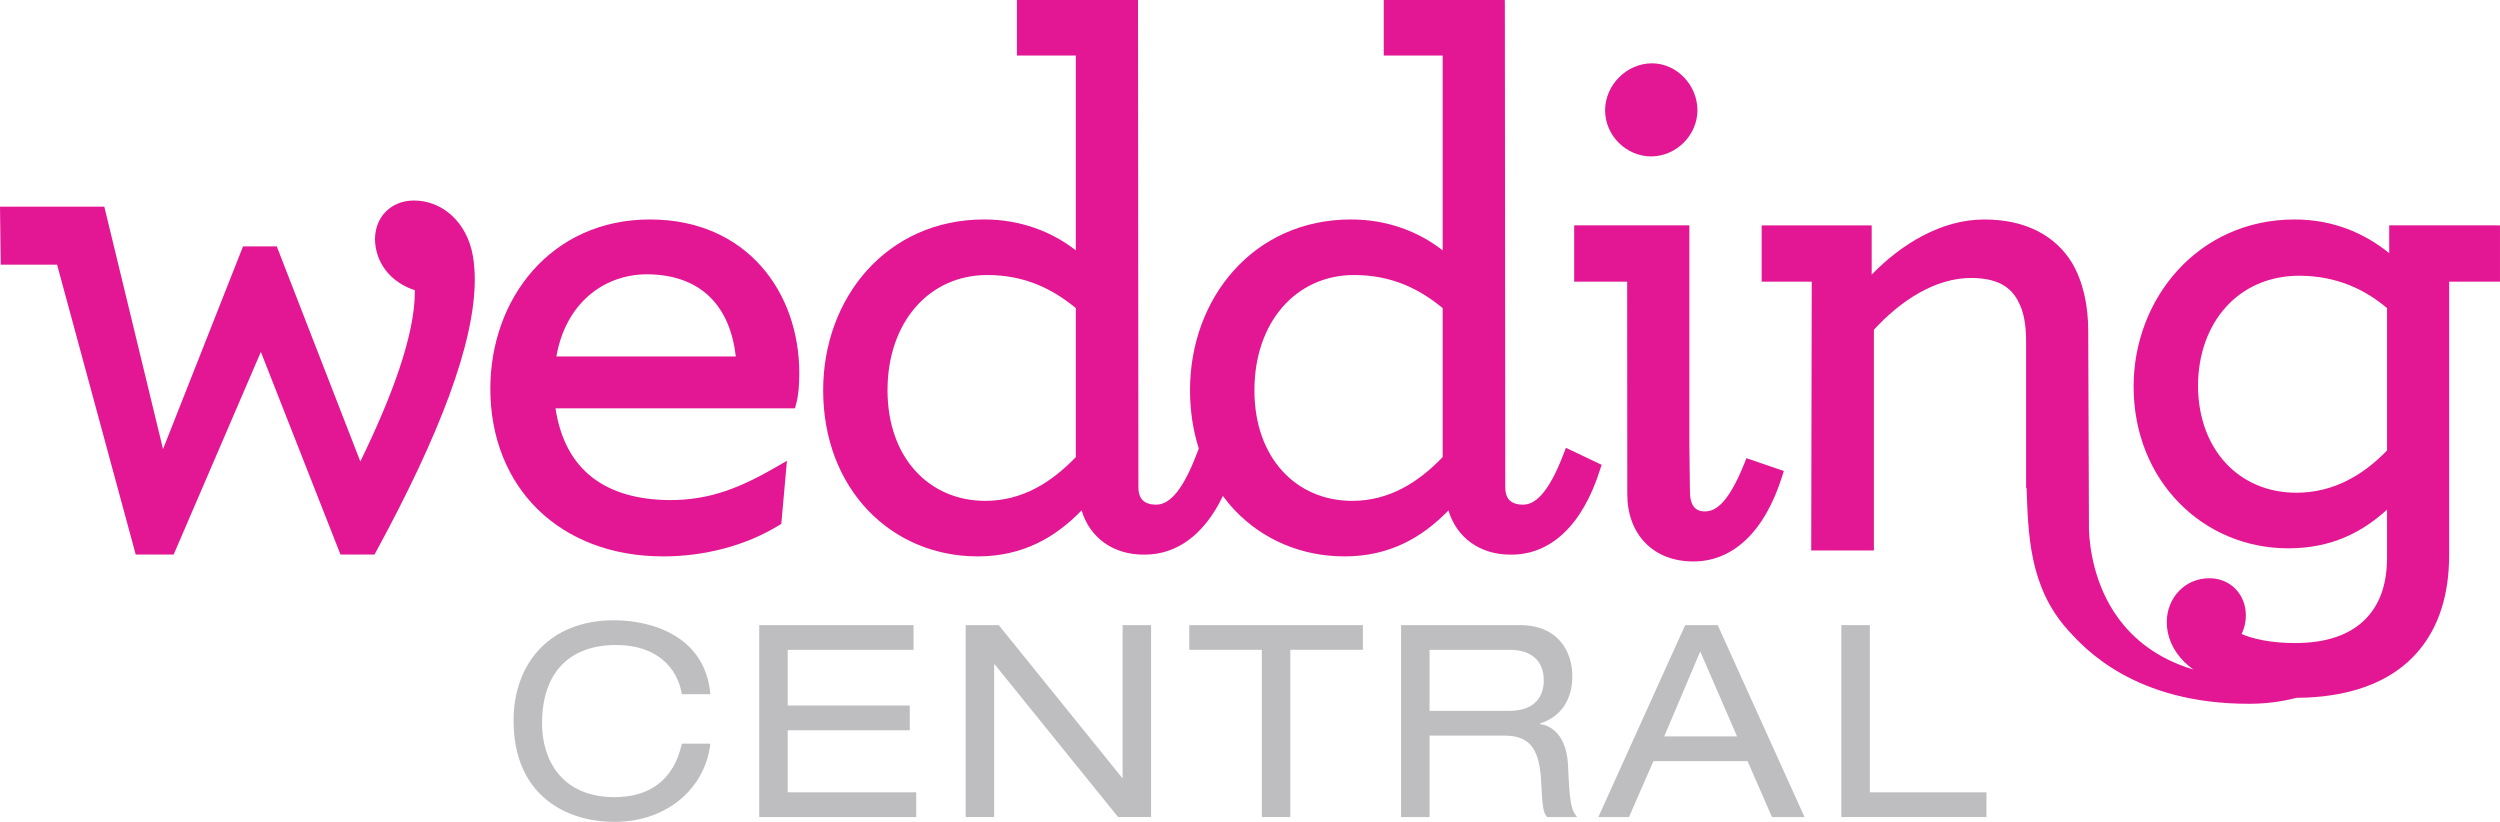
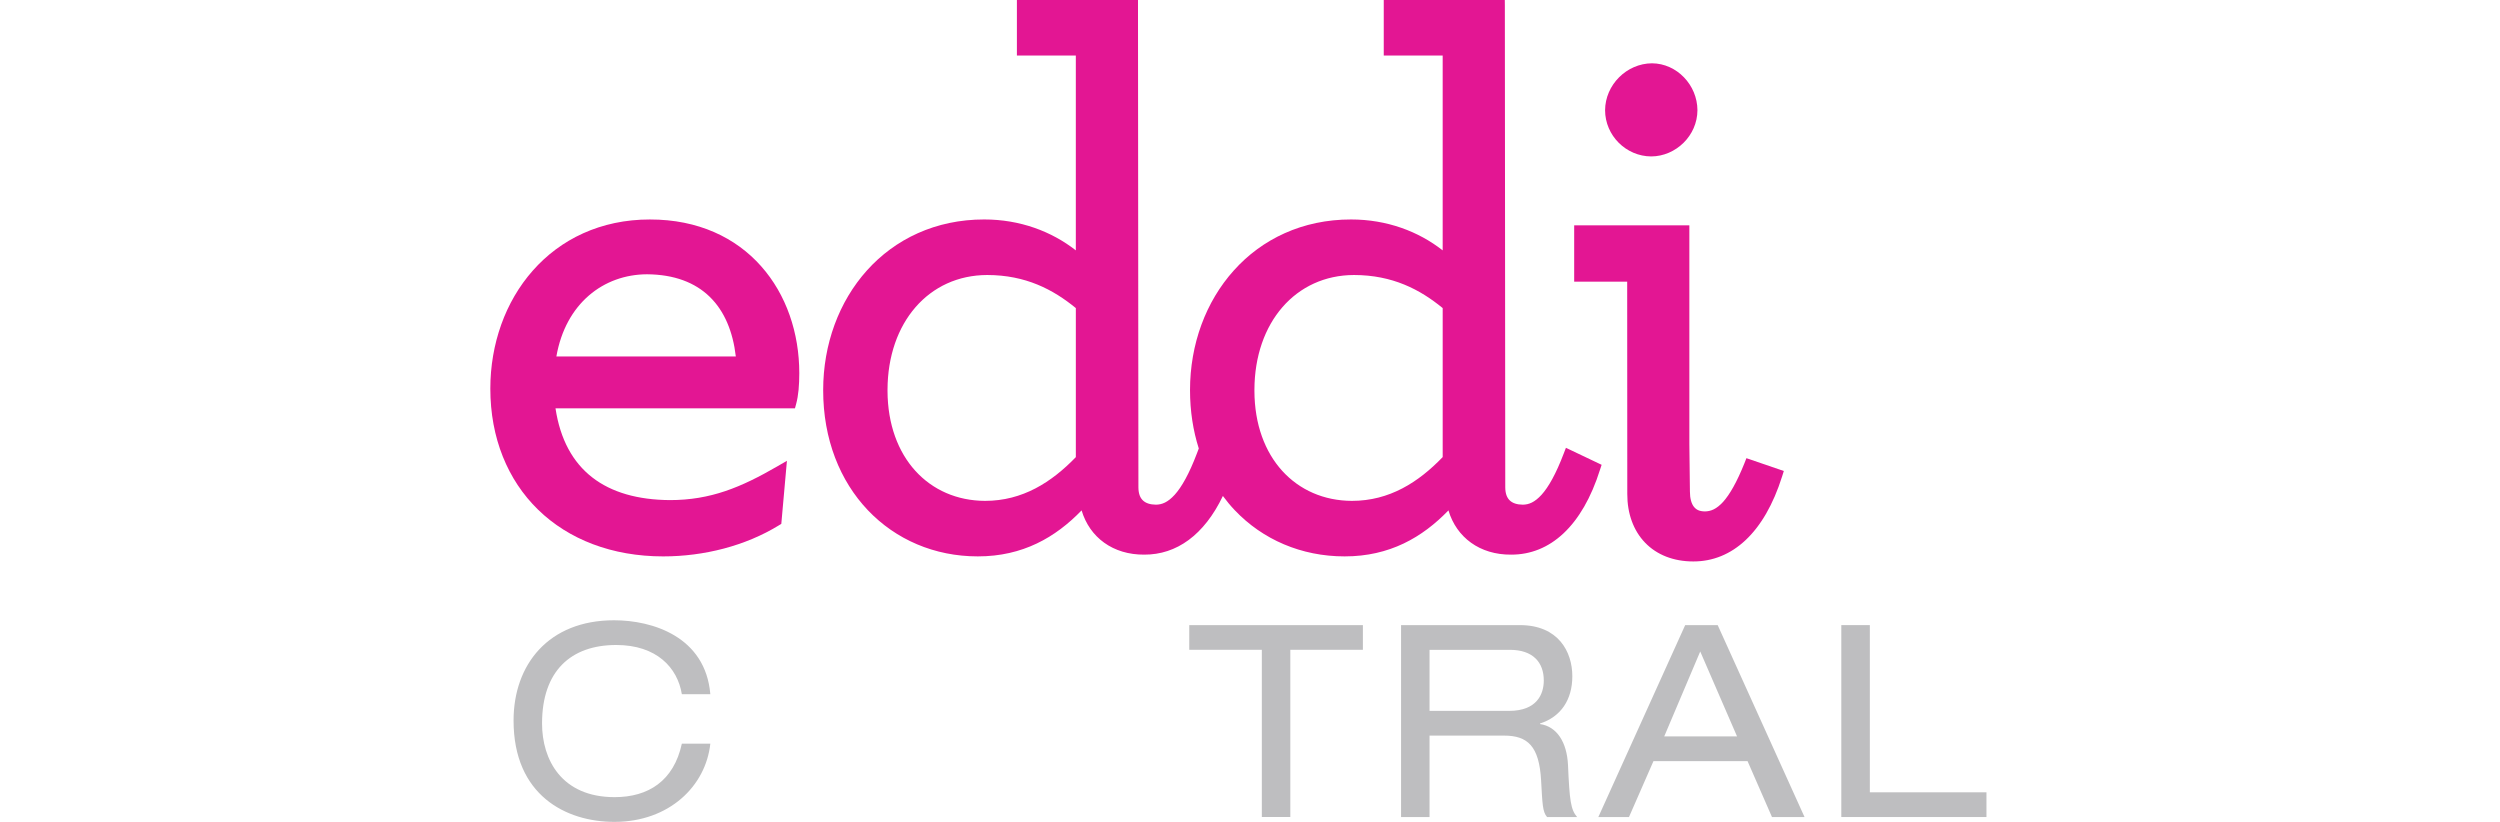
<svg xmlns="http://www.w3.org/2000/svg" xmlns:ns1="http://www.inkscape.org/namespaces/inkscape" width="800" height="263" id="svg2" version="1.1">
  <g ns1:label="Layer 1" ns1:groupmode="layer" id="layer1" transform="translate(25,-400.862)">
    <path style="fill:#bebec0;fill-opacity:1;fill-rule:nonzero;stroke:none" id="path96" class="ps03" d="m 193.19,623.001 c -1.385,-8.505 -8.093,-15.741 -20.999,-15.741 -14.538,0 -23.735,8.357 -23.735,25.12 0,11.62 6.28,23.57 23.224,23.57 10.747,0 18.922,-5.159 21.51,-17.109 l 9.115,0 c -1.467,13.582 -13.17,25.021 -30.707,25.021 -15.494,0 -32.257,-8.505 -32.257,-32.422 0,-17.9 11.175,-32.092 32.158,-32.092 12.313,0 29.257,5.258 30.806,23.653" />
-     <path style="fill:#bebec0;fill-opacity:1;fill-rule:nonzero;stroke:none" id="path98" class="ps03" d="m 217.947,600.898 49.383,0 0,7.912 -40.268,0 0,17.818 39.064,0 0,7.912 -39.064,0 0,19.862 41.125,0 0,7.912 -50.24,0" />
-     <path style="fill:#bebec0;fill-opacity:1;fill-rule:nonzero;stroke:none" id="path100" class="ps03" d="m 293.29,613.458 -0.165,0 0,48.855 -9.115,0 0,-61.415 10.582,0 39.476,48.855 0.165,0 0,-48.855 9.115,0 0,61.415 -10.565,0" />
    <path style="fill:#bebec0;fill-opacity:1;fill-rule:nonzero;stroke:none" id="path102" class="ps03" d="m 378.786,608.809 -23.224,0 0,-7.912 55.564,0 0,7.912 -23.224,0 0,53.503 -9.115,0" />
    <path style="fill:#bebec0;fill-opacity:1;fill-rule:nonzero;stroke:none" id="path104" class="ps03" d="m 457.92,628.342 c 8.95,0 11.093,-5.423 11.093,-9.725 0,-5.851 -3.527,-9.807 -10.829,-9.807 l -25.73,0 0,19.532 25.466,0 z m -34.581,-27.444 38.026,0 c 12.296,0 16.779,8.522 16.779,16.351 0,7.483 -3.626,12.988 -10.335,15.131 l 0,0.181 c 5.423,0.775 8.604,5.851 8.95,13.071 0.511,11.439 0.857,14.274 2.917,16.681 l -9.626,0 c -1.467,-1.714 -1.467,-4.302 -1.896,-11.703 -0.61,-11.011 -4.302,-14.357 -11.868,-14.357 l -23.834,0 0,26.059 -9.115,0" />
    <path style="fill:#bebec0;fill-opacity:1;fill-rule:nonzero;stroke:none" id="path106" class="ps03" d="m 519.071,609.337 -11.521,27.18 23.307,0 -11.785,-27.18 z m 15.148,35.092 -30.114,0 -7.829,17.884 -9.807,0 27.79,-61.415 10.401,0 27.79,61.415 -10.417,0" />
    <path style="fill:#bebec0;fill-opacity:1;fill-rule:nonzero;stroke:none" id="path108" class="ps03" d="m 564.218,600.898 9.131,0 0,53.503 37.317,0 0,7.912 -46.449,0" />
    <path style="fill:#e31693;fill-opacity:1;fill-rule:nonzero;stroke:none" id="path110" class="ps04" d="m 153.037,514.94 c 2.967,-17.01 15.115,-26.257 29.01,-26.307 17.505,0.132 26.57,10.351 28.416,26.307 l -57.426,0 z m 29.949,-43.844 c -15.807,-0.017 -28.68,6.362 -37.482,16.351 -8.818,9.972 -13.598,23.488 -13.598,37.795 0,15.741 5.538,29.224 15.28,38.718 9.741,9.494 23.62,14.95 40.037,14.95 13.054,0 26.307,-3.362 37.02,-9.939 l 0.775,-0.478 1.797,-20.175 -3.016,1.747 c -11.703,6.774 -21.411,10.829 -34.449,10.829 -20.422,-0.148 -33.575,-9.412 -36.592,-29.372 l 76.629,0 0.363,-1.335 c 0.775,-2.835 1.005,-6.049 1.022,-9.89 0,-12.89 -4.137,-25.169 -12.23,-34.268 -8.077,-9.115 -20.126,-14.95 -35.553,-14.933" />
-     <path style="fill:#e31693;fill-opacity:1;fill-rule:nonzero;stroke:none" id="path112" class="ps04" d="m 738.853,499.446 0,45.559 c -7.73,7.994 -17.208,13.532 -29.076,13.532 -18.312,-0.05 -31.334,-13.829 -31.416,-34.235 0.082,-20.224 12.906,-35.158 32.356,-35.207 12.131,0.017 21.131,4.467 28.136,10.351 z m 0.692,-26.471 0,8.901 c -7.862,-6.379 -17.95,-10.78 -30.229,-10.78 -15.477,-0.017 -28.433,6.362 -37.432,16.236 -9.016,9.873 -14.126,23.208 -14.126,37.202 0,15.049 5.538,28.037 14.521,37.202 8.967,9.197 21.345,14.587 34.911,14.587 13.944,0.017 23.785,-5.209 31.663,-12.379 l 0,15.28 c -0.017,8.192 -2.011,13.813 -5.505,18.181 -5.39,6.708 -14.175,9.23 -23.801,9.23 -8.241,0.017 -14.027,-1.467 -17.241,-2.901 0.923,-1.83 1.368,-3.873 1.368,-5.901 0.017,-3.247 -1.154,-6.247 -3.231,-8.439 -2.077,-2.176 -5.077,-3.511 -8.472,-3.494 -7.862,0 -13.598,6.346 -13.598,14.06 -0.017,4.516 1.879,9.033 5.72,12.84 0.841,0.791 1.764,1.582 2.802,2.324 -11.736,-3.544 -19.252,-9.824 -24.197,-16.664 -7.566,-10.45 -9.016,-22.466 -9.23,-27.971 l -0.231,-63.64 c 0,-8.489 -1.698,-15.889 -5.192,-21.889 -5.291,-8.621 -14.785,-13.911 -28.202,-13.862 -13.598,0.033 -26.422,7.862 -35.9,17.637 l 0,-15.758 -35.207,0 0,18.016 16.021,0 -0.165,86.024 20.06,0 0,-70.645 c 8.686,-9.445 19.697,-16.582 31.185,-16.565 7.895,0.066 12.576,2.538 15.098,7.697 1.714,3.198 2.423,7.384 2.423,12.659 l 0,46.828 0.148,0 c 0.544,14.538 0.742,31.762 13.368,45.624 4.994,5.489 21.049,23.57 58.052,23.455 7.186,-0.017 12.477,-1.286 15.032,-1.912 15.692,-0.066 30.246,-4.384 39.18,-15.263 6.198,-7.434 9.593,-17.587 9.593,-30.378 l 0,-87.524 16.269,0 0,-18.016" />
-     <path style="fill:#e31693;fill-opacity:1;fill-rule:nonzero;stroke:none" id="path114" class="ps04" d="m 107.462,465.03 c -3.676,0 -6.857,1.335 -9.049,3.593 -2.209,2.258 -3.412,5.39 -3.412,8.802 0,0.89 0.082,1.797 0.247,2.703 1.319,7.384 6.989,11.884 12.494,13.582 0,0.165 0,0.33 0,0.511 0.033,13.879 -7.434,33.839 -17.439,54.311 l -26.735,-68.816 -10.796,0 -25.604,64.86 -18.79,-77.585 -33.378,0 0.231,18.56 18.032,0 25.169,92.765 12.138,0 27.905,-64.843 25.482,64.843 10.879,0 0.511,-0.94 c 20.274,-37.268 31.548,-66.689 31.581,-87.013 0,-2.72 -0.198,-5.274 -0.626,-7.681 -1.863,-10.73 -9.791,-17.67 -18.84,-17.653" />
    <path style="fill:#e31693;fill-opacity:1;fill-rule:nonzero;stroke:none" id="path116" class="ps04" d="m 503.413,450.921 0,0 c 7.862,-0.049 14.736,-6.643 14.769,-14.785 -0.033,-8.077 -6.593,-14.966 -14.538,-15.016 -8.126,0.049 -14.966,6.89 -15.016,15.016 0.017,8.093 6.692,14.752 14.785,14.785" />
    <path style="fill:#e31693;fill-opacity:1;fill-rule:nonzero;stroke:none" id="path118" class="ps04" d="m 533.23,549.076 c -2.439,6.082 -4.731,10.055 -6.84,12.395 -2.143,2.324 -3.906,3.016 -5.835,3.049 -1.813,-0.033 -2.769,-0.56 -3.527,-1.516 -0.758,-0.972 -1.253,-2.604 -1.253,-4.829 0,-1.566 -0.115,-10.005 -0.181,-15.247 l 0,-69.953 -36.856,0 0,18.016 16.961,0 c 0,0 0.033,67.464 0.033,67.926 -0.017,6.296 1.978,11.752 5.703,15.609 3.709,3.857 9.066,6 15.395,6 0.033,0 0.049,0 0.066,0 12.362,0 22.68,-9.099 28.4,-27.263 l 0.527,-1.681 -11.967,-4.104" />
    <path style="fill:#e31693;fill-opacity:1;fill-rule:nonzero;stroke:none" id="path120" class="ps04" d="m 319.267,499.446 0,47.701 c -7.763,8.027 -17.027,13.994 -29.059,13.994 -17.9,-0.066 -31.103,-13.796 -31.202,-35.125 0,-0.181 0,-0.346 0,-0.494 0.082,-21.477 13.203,-36.625 31.911,-36.658 12.329,0.017 21.098,4.648 28.35,10.582 z m 117.391,0 0,47.685 c -7.747,8.044 -17.01,14.01 -29.059,14.01 -17.9,-0.066 -31.103,-13.796 -31.185,-35.125 0,-0.181 0,-0.346 0,-0.494 0.082,-21.477 13.203,-36.625 31.878,-36.658 12.346,0.017 21.131,4.648 28.367,10.582 z m 38.735,46.547 c -2.489,6.544 -4.879,10.747 -7.088,13.186 -2.242,2.456 -4.071,3.148 -6,3.181 -1.928,-0.017 -3.28,-0.511 -4.154,-1.335 -0.857,-0.808 -1.45,-2.06 -1.467,-4.187 0,-2.225 -0.132,-154.164 -0.132,-154.18 l -0.017,-1.797 -38.735,0 0,17.768 18.856,0 0,62.354 c -7.78,-6.099 -17.9,-9.89 -29.306,-9.89 -15.576,-0.017 -28.548,6.296 -37.515,16.302 -9,10.005 -14.027,23.636 -14.027,38.306 0,6.709 0.989,12.972 2.802,18.675 l -0.61,1.615 c -2.489,6.544 -4.879,10.747 -7.088,13.186 -2.242,2.456 -4.071,3.148 -6,3.181 -1.928,-0.017 -3.28,-0.511 -4.154,-1.335 -0.857,-0.808 -1.45,-2.06 -1.467,-4.187 0,-2.225 -0.132,-154.164 -0.132,-154.18 l 0,-1.797 -38.751,0 0,17.768 18.856,0 0,62.354 c -7.796,-6.099 -17.9,-9.89 -29.306,-9.89 -15.576,-0.017 -28.548,6.296 -37.531,16.302 -8.983,10.005 -14.01,23.636 -14.01,38.306 -0.017,15.741 5.39,29.059 14.307,38.438 8.917,9.379 21.329,14.769 35.125,14.769 0.017,0 0.05,0 0.082,0 14.324,0 24.823,-6.066 33.18,-14.719 2.571,8.637 10.038,14.241 20.076,14.159 10.285,0.033 19.137,-6.247 25.136,-18.774 1.187,1.615 2.439,3.132 3.808,4.566 8.901,9.379 21.312,14.769 35.108,14.769 0.017,0 0.049,0 0.082,0 14.34,0 24.823,-6.066 33.18,-14.719 2.571,8.637 10.038,14.241 20.076,14.159 12.395,0.033 22.73,-9.066 28.449,-27.246 l 0.494,-1.5 -11.423,-5.439" />
  </g>
</svg>